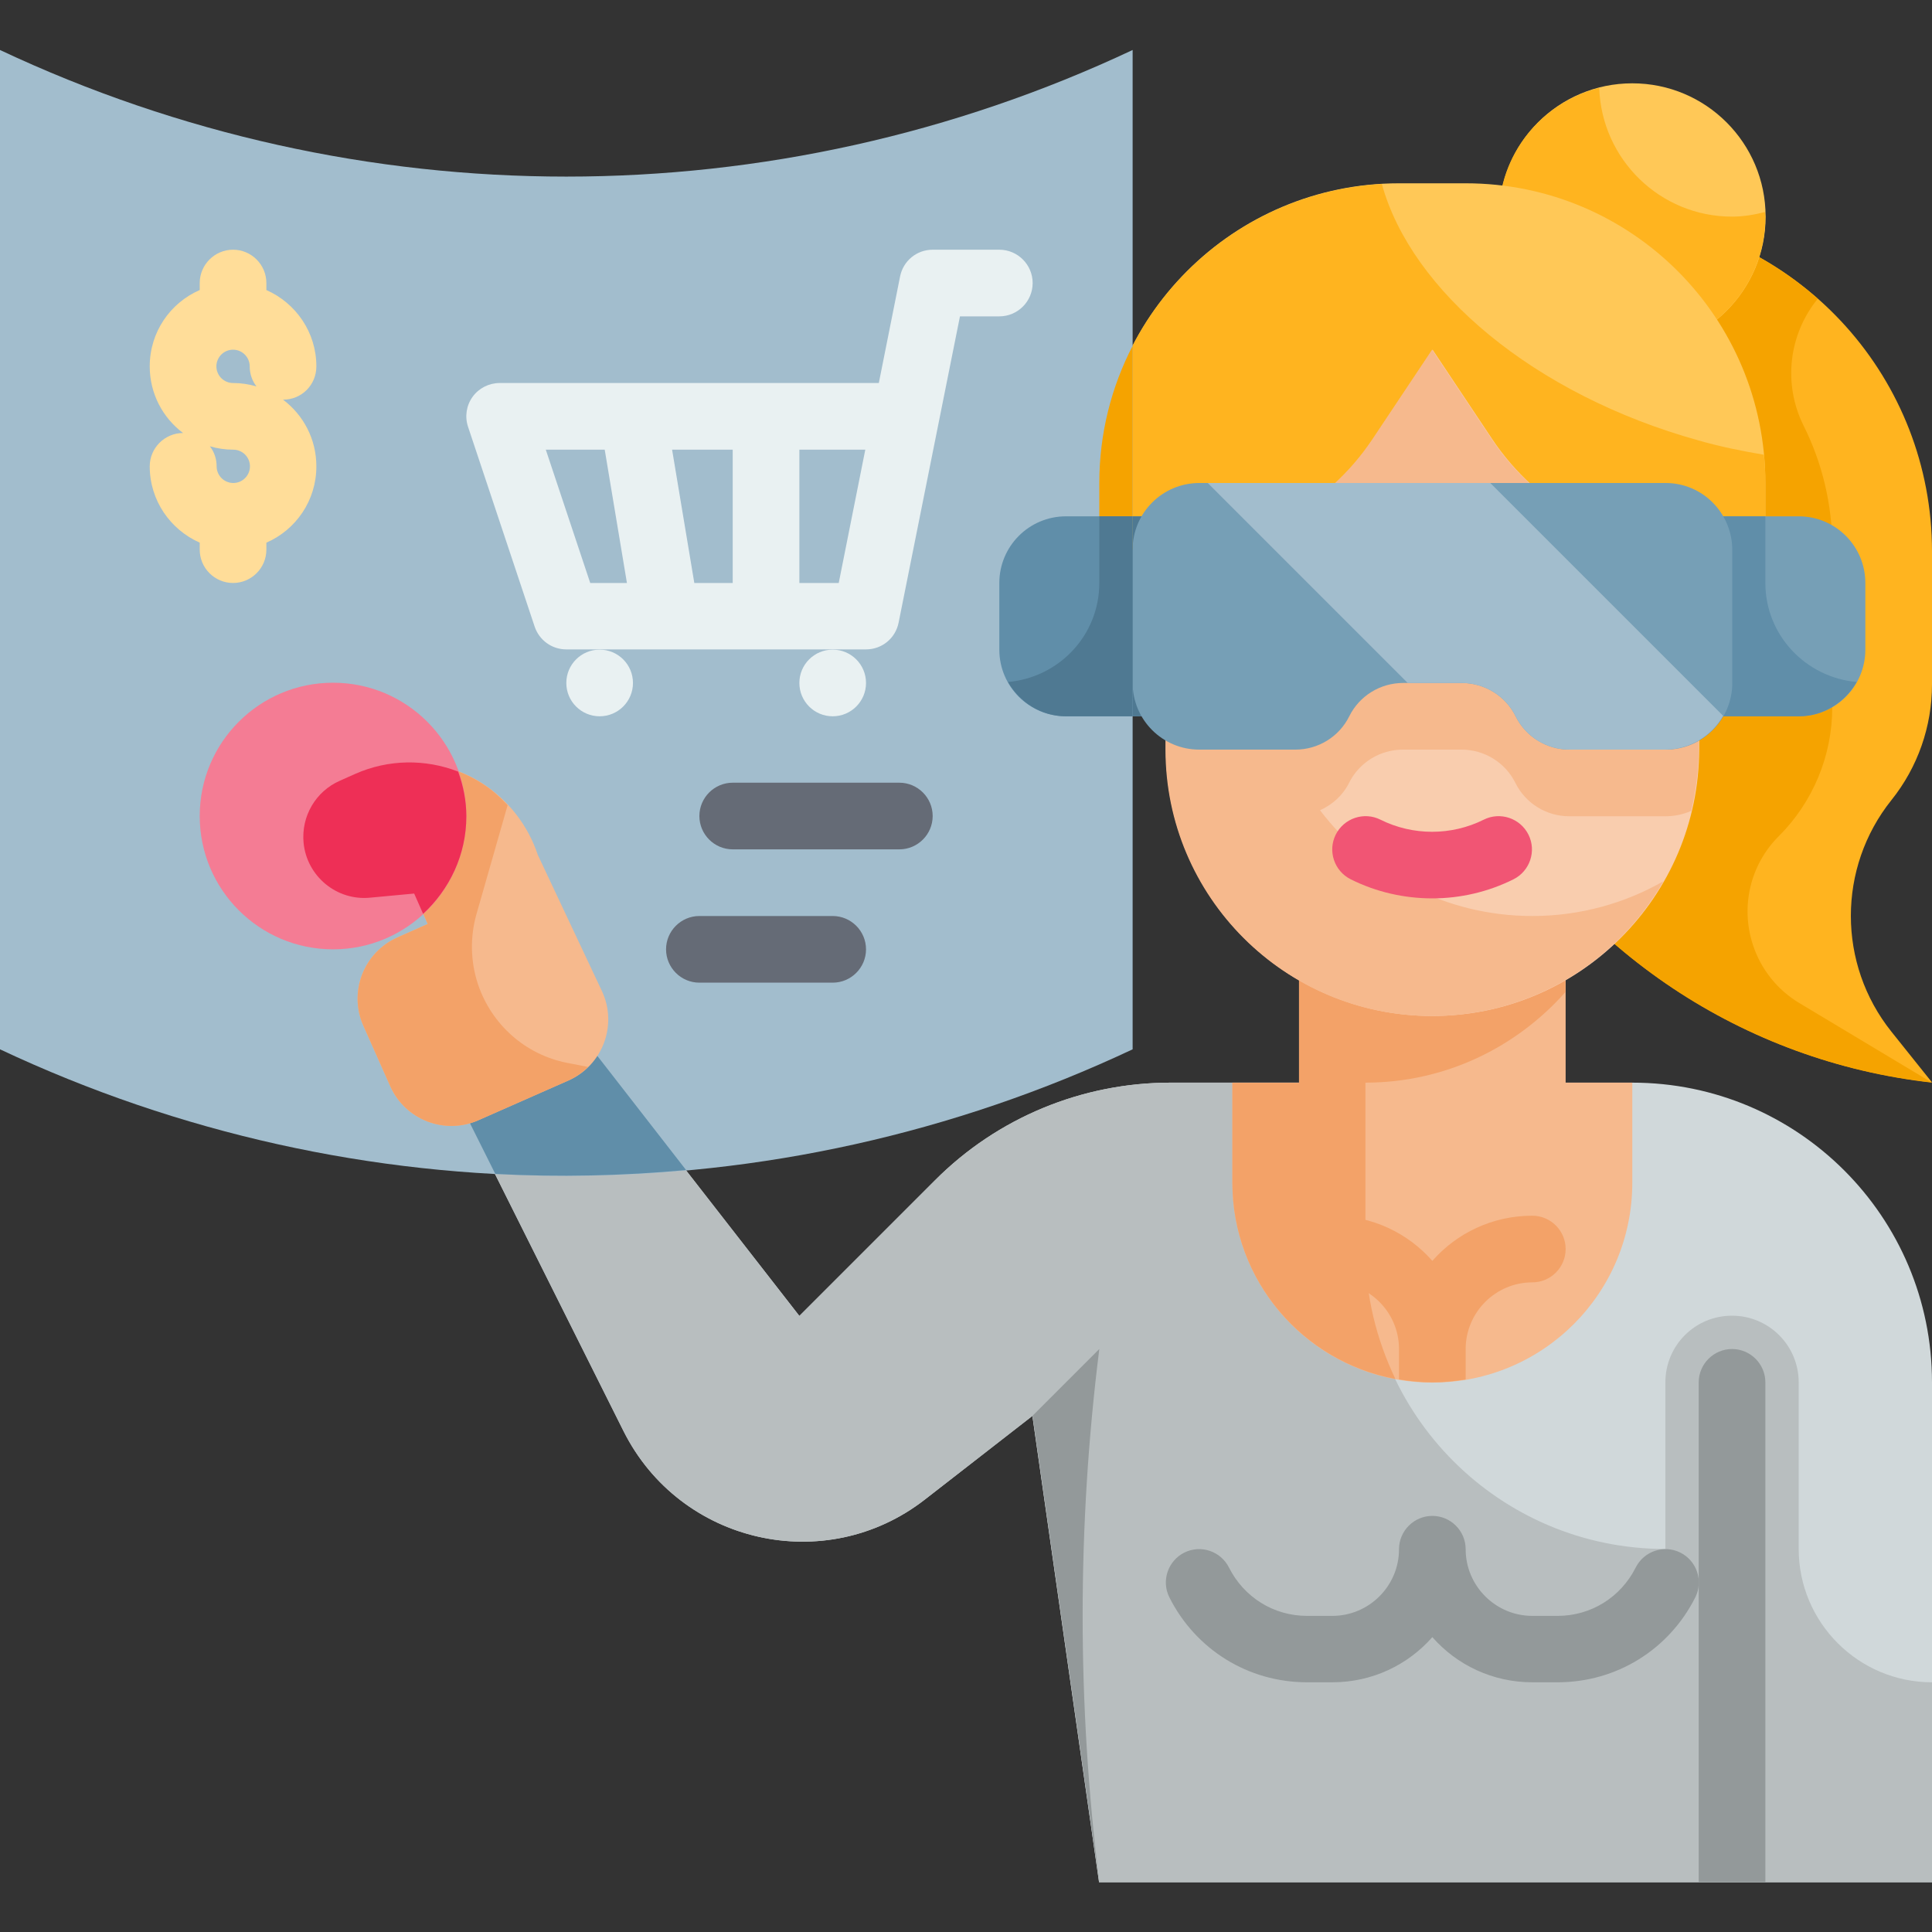
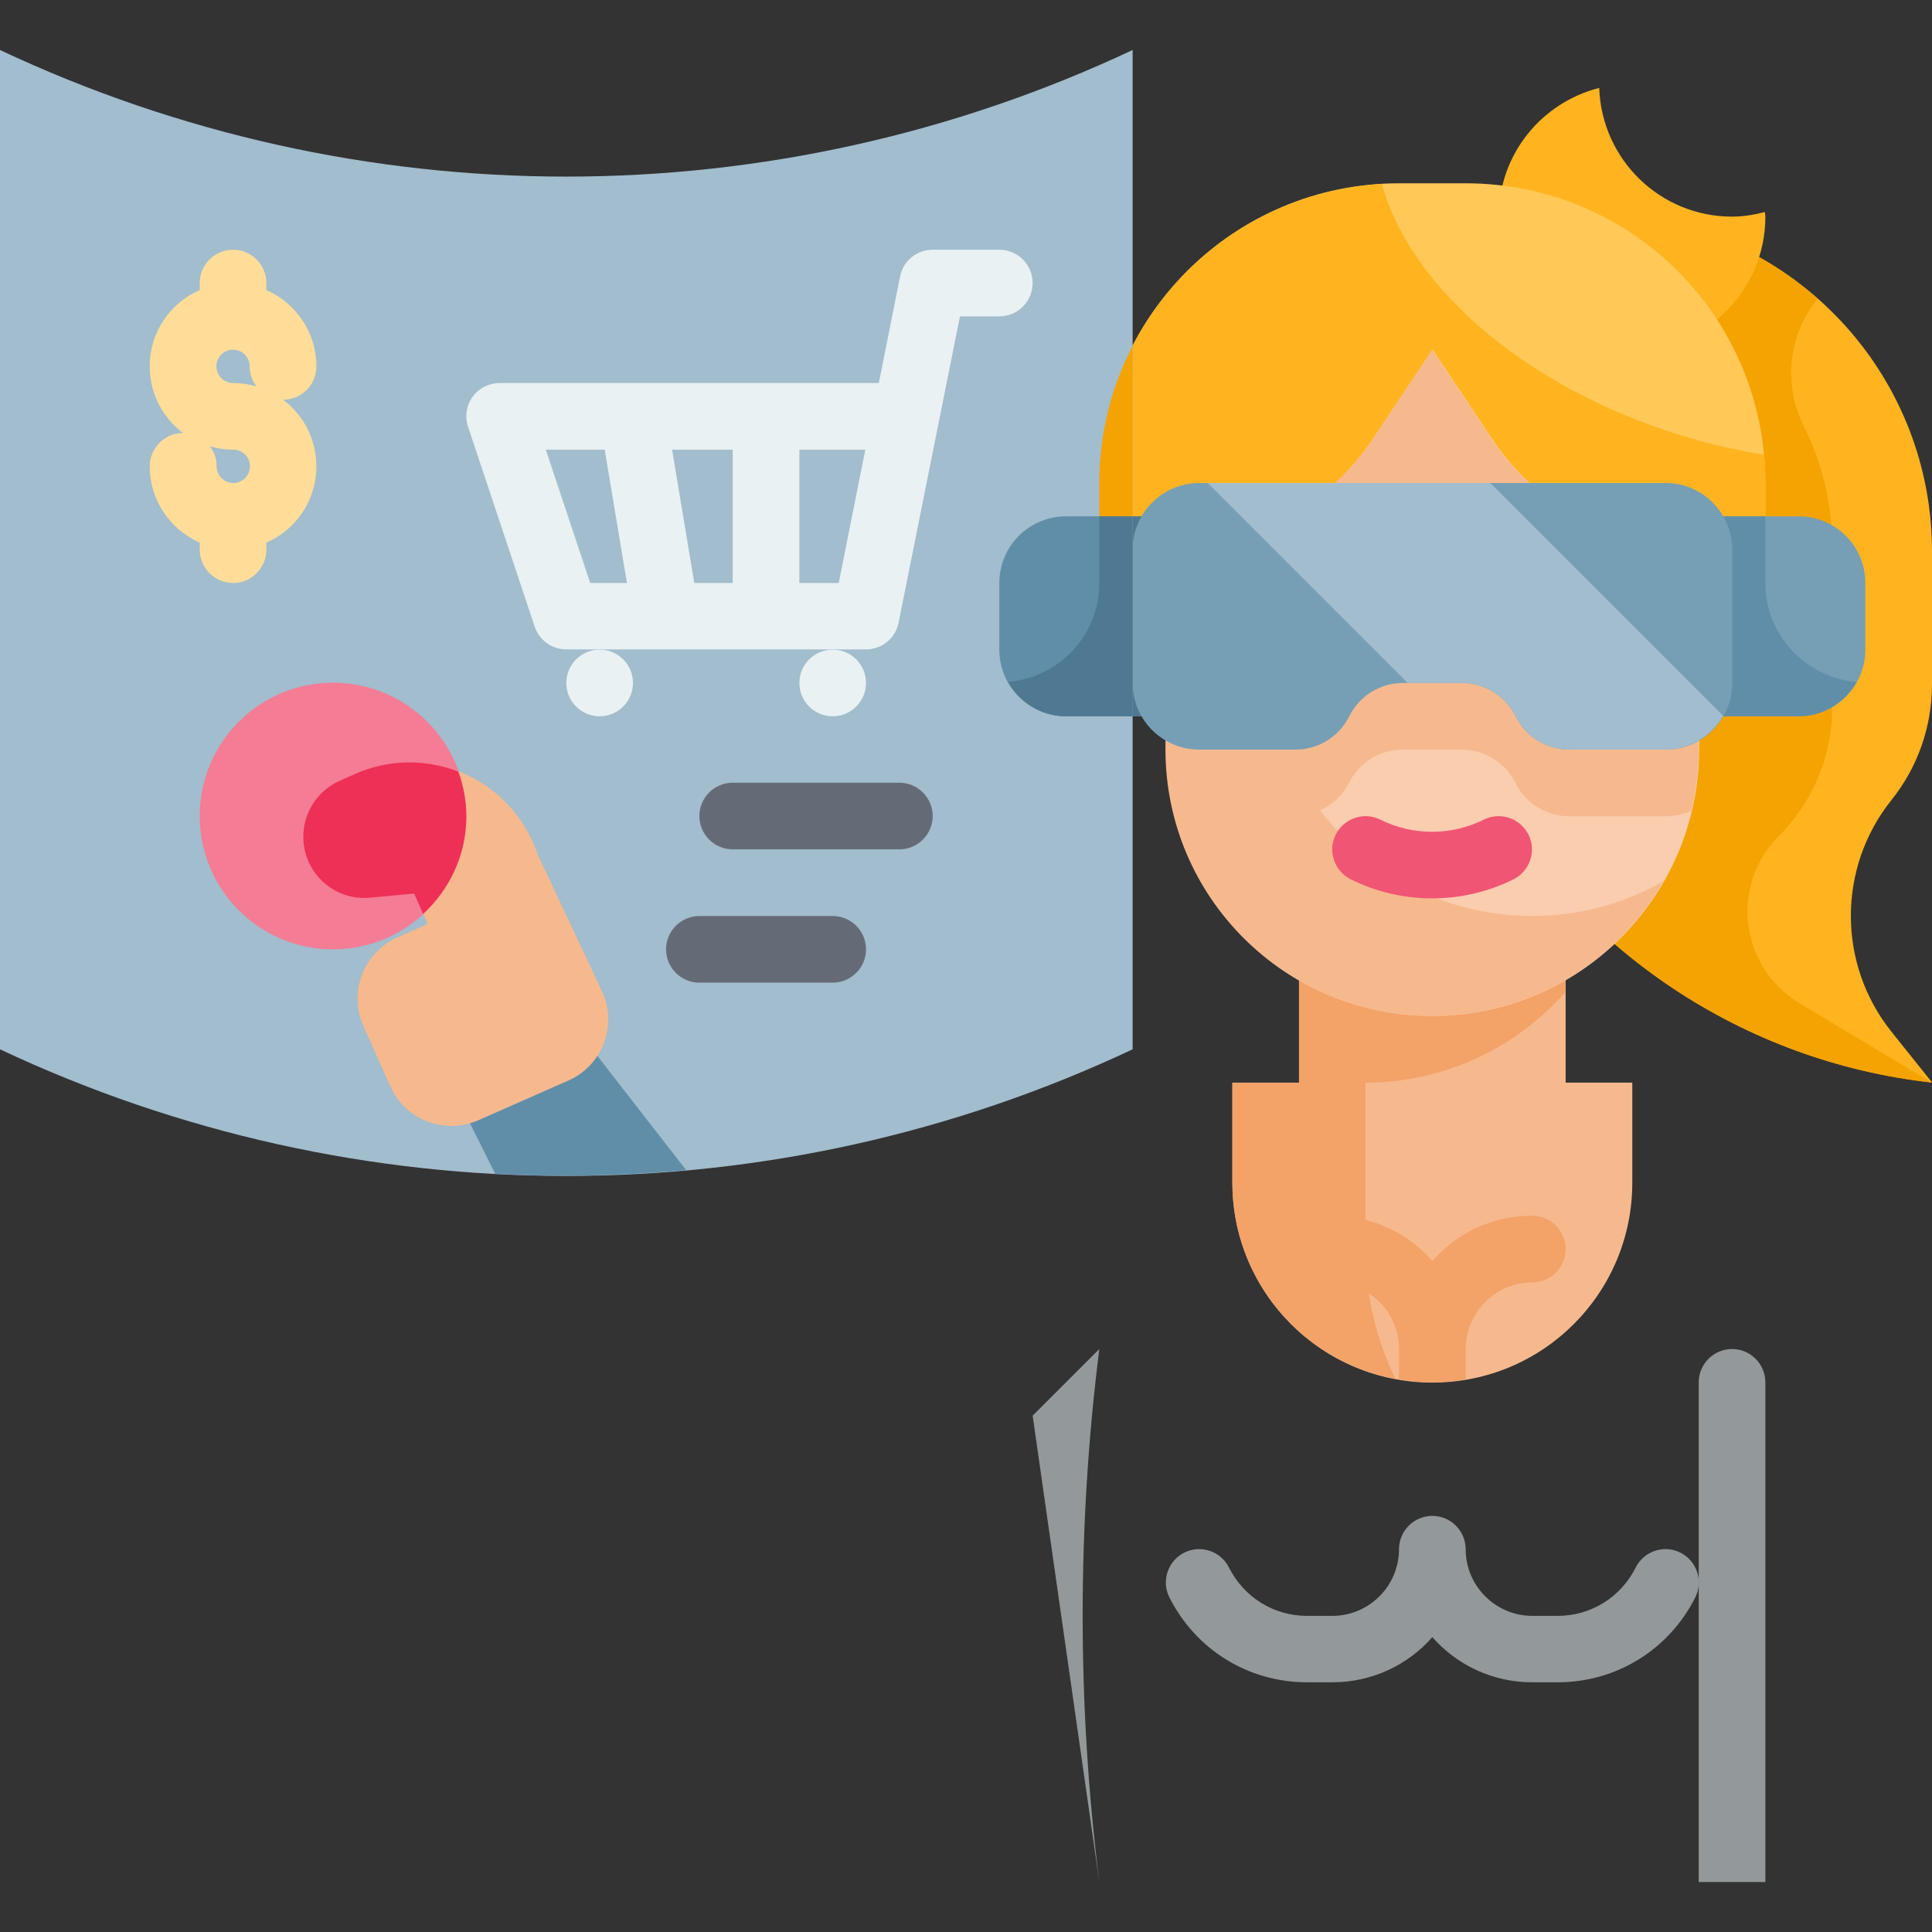
<svg xmlns="http://www.w3.org/2000/svg" id="Flat" x="0px" y="0px" width="80px" height="80px" viewBox="0 0 80 80" style="enable-background:new 0 0 80 80;" xml:space="preserve">
  <rect x="0" y="0" width="80" height="80" fill="#333333" stroke="none" />
  <style type="text/css">	.st0{fill:#FFB41F;}	.st1{fill:#F5A300;}	.st2{fill:#FFC857;}	.st3{fill:#D0D8DA;}	.st4{fill:#B8BEBF;}	.st5{fill:#F6B98D;}	.st6{fill:#F3A268;}	.st7{fill:#F9CDAE;}	.st8{fill:#769FB6;}	.st9{fill:#4F7992;}	.st10{fill:#608EA9;}	.st11{fill:#A2BDCD;}	.st12{fill:#93999A;}	.st13{fill:#F15574;}	.st14{fill:#F47C94;}	.st15{fill:#EE2F56;}	.st16{fill:#E9F1F2;}	.st17{fill:#FFDD99;}	.st18{fill:#656B76;}</style>
  <g id="Color_copy">
    <g>
      <g>
        <path class="st0" d="M67.59,8.97C74.65,9.75,80,15.72,80,22.83v5.51c0,1.74-0.59,3.43-1.68,4.79c-2.24,2.8-2.24,6.79,0,9.59    l1.68,2.1c-7.79-0.86-14.67-5.45-18.48-12.3l-0.83-1.5L67.59,8.97z" />
        <path class="st1" d="M72.59,39.14c-0.53-1.59-0.12-3.34,1.07-4.52c1.41-1.41,2.21-3.33,2.21-5.33v-6.64    c0-1.75-0.41-3.47-1.19-5.03c-0.86-1.73-0.61-3.78,0.59-5.25c-2.09-1.84-4.73-3.08-7.68-3.41l-6.9,22.07l0.83,1.5    c3.81,6.85,10.69,11.43,18.48,12.3l-5.5-3.3C73.6,40.99,72.92,40.14,72.59,39.14L72.59,39.14z" />
-         <circle class="st2" cx="67.59" cy="8.97" r="5.52" />
        <path class="st0" d="M71.72,8.97c-2.98,0-5.4-2.37-5.5-5.33c-2.39,0.61-4.16,2.75-4.16,5.33c0,3.05,2.47,5.52,5.52,5.52    c3.05,0,5.52-2.47,5.52-5.52c0-0.06-0.02-0.13-0.02-0.19C72.65,8.89,72.2,8.97,71.72,8.97z" />
-         <path class="st2" d="M60.69,7.59h-2.76c-6.86,0-12.41,5.56-12.41,12.41v2.76H73.1V20C73.1,13.14,67.55,7.59,60.69,7.59z" />
+         <path class="st2" d="M60.69,7.59h-2.76c-6.86,0-12.41,5.56-12.41,12.41v2.76H73.1V20C73.1,13.14,67.55,7.59,60.69,7.59" />
        <path class="st0" d="M70.34,18.24c-6.84-1.9-11.91-6.21-13.12-10.62C50.69,8,45.52,13.39,45.52,20v2.76H73.1V20    c0-0.39-0.02-0.78-0.06-1.17C72.15,18.68,71.25,18.5,70.34,18.24L70.34,18.24z" />
-         <path class="st3" d="M48.47,44.83c-3.66,0-7.17,1.45-9.75,4.04l-5.62,5.62l-9.66-12.41l-4.14,4.14l6.52,13.04    c2.34,4.67,8.36,6.04,12.48,2.83l4.45-3.46l2.76,19.31H80V57.24c0-6.86-5.56-12.41-12.41-12.41L48.47,44.83z" />
-         <path class="st4" d="M74.48,64.14v-6.9c0-1.52-1.23-2.76-2.76-2.76s-2.76,1.23-2.76,2.76v6.9c-6.86,0-12.41-5.56-12.41-12.41    v-6.9h-8.08c-3.66,0-7.17,1.45-9.75,4.04l-5.62,5.62l-9.66-12.41l-4.14,4.14l6.52,13.04c2.34,4.67,8.36,6.04,12.48,2.83    l4.45-3.46l2.76,19.31H80v-8.28C76.95,69.66,74.48,67.18,74.48,64.14L74.48,64.14z" />
        <path class="st5" d="M64.83,44.83v-5.52H53.79v5.52h-2.76v4.14c0,4.57,3.7,8.28,8.28,8.28s8.28-3.7,8.28-8.28v-4.14H64.83z" />
        <path class="st6" d="M51.03,48.97c0,4.05,2.91,7.41,6.75,8.13c-0.78-1.63-1.24-3.44-1.24-5.37v-6.9c3.3,0,6.25-1.46,8.28-3.75    v-1.76H53.79v5.52h-2.76V48.97z" />
        <path class="st7" d="M59.31,42.07c-6.09,0-11.03-4.94-11.03-11.03v-8.28c3.45,0,6.67-1.72,8.58-4.59l2.46-3.69l2.46,3.69    c1.91,2.87,5.13,4.59,8.58,4.59v8.28C70.34,37.13,65.4,42.07,59.31,42.07z" />
-         <path class="st7" d="M19.96,32.43c-1.57-1-3.54-1.15-5.24-0.39l-0.65,0.29c-1,0.44-1.6,1.47-1.5,2.56    c0.13,1.39,1.37,2.42,2.76,2.28L17.15,37l0.56,1.26l-1.26,0.56c-1.39,0.62-2.02,2.25-1.41,3.64l1.12,2.52    c0.62,1.39,2.25,2.02,3.64,1.41l3.74-1.65c1.41-0.62,2.04-2.29,1.39-3.69l-2.66-5.65C21.86,34.17,21.05,33.13,19.96,32.43    L19.96,32.43z" />
        <path class="st8" d="M74.48,29.66h-4.14v-8.28h4.14c1.52,0,2.76,1.23,2.76,2.76v2.76C77.24,28.42,76.01,29.66,74.48,29.66z" />
        <path class="st8" d="M48.28,29.66h-4.14c-1.52,0-2.76-1.23-2.76-2.76v-2.76c0-1.52,1.23-2.76,2.76-2.76h4.14V29.66z" />
        <path class="st9" d="M45.52,24.14v-2.76h2.76v8.28h-4.14c-1.03,0-1.92-0.58-2.4-1.42C43.86,28.05,45.52,26.3,45.52,24.14z" />
        <path class="st10" d="M73.1,24.14v-2.76h-2.76v8.28h4.14c1.03,0,1.92-0.58,2.4-1.42C74.77,28.05,73.1,26.3,73.1,24.14z" />
        <path class="st5" d="M63.45,37.93c-3.59,0-6.78-1.73-8.79-4.38c0.51-0.23,0.94-0.61,1.2-1.13c0.42-0.85,1.29-1.38,2.23-1.38h2.43    c0.94,0,1.81,0.53,2.23,1.38c0.42,0.85,1.29,1.38,2.23,1.38h3.98c0.38,0,0.74-0.08,1.07-0.22c0.19-0.82,0.31-1.67,0.31-2.54    v-8.28c-3.45,0-6.67-1.72-8.58-4.59l-2.46-3.69l-2.46,3.69c-1.91,2.87-5.13,4.59-8.58,4.59v8.28c0,6.09,4.94,11.03,11.03,11.03    c4.11,0,7.69-2.25,9.59-5.58C67.29,37.4,65.43,37.93,63.45,37.93z" />
        <path class="st8" d="M68.97,20H49.66c-1.52,0-2.76,1.23-2.76,2.76v5.52c0,1.52,1.23,2.76,2.76,2.76h3.98    c0.94,0,1.81-0.53,2.23-1.38c0.42-0.85,1.29-1.38,2.23-1.38h2.43c0.94,0,1.81,0.53,2.23,1.38c0.42,0.85,1.29,1.38,2.23,1.38h3.98    c1.52,0,2.76-1.23,2.76-2.76v-5.52C71.72,21.23,70.49,20,68.97,20z" />
        <path class="st11" d="M71.35,29.64L61.71,20h-11.7l8.28,8.28h2.24c0.94,0,1.81,0.53,2.23,1.38c0.42,0.85,1.29,1.38,2.23,1.38    h3.97C69.99,31.03,70.88,30.47,71.35,29.64z" />
        <path class="st12" d="M70.34,77.93V57.24c0-0.76,0.62-1.38,1.38-1.38s1.38,0.62,1.38,1.38v20.69H70.34z" />
        <path class="st13" d="M59.31,37.2c-1.16,0-2.32-0.26-3.38-0.79c-0.68-0.34-0.96-1.17-0.62-1.85c0.34-0.68,1.17-0.96,1.85-0.62    c1.34,0.67,2.94,0.67,4.28,0c0.68-0.34,1.51-0.06,1.85,0.62s0.06,1.51-0.62,1.85C61.63,36.93,60.47,37.2,59.31,37.2L59.31,37.2z" />
        <path class="st12" d="M64.5,69.66h-1.05c-1.65,0-3.13-0.72-4.14-1.87c-1.01,1.15-2.49,1.87-4.14,1.87h-1.05    c-2.43,0-4.61-1.35-5.7-3.52c-0.34-0.68-0.06-1.51,0.62-1.85c0.68-0.34,1.51-0.06,1.85,0.62c0.62,1.23,1.85,2,3.23,2h1.05    c1.52,0,2.76-1.24,2.76-2.76c0-0.76,0.62-1.38,1.38-1.38c0.76,0,1.38,0.62,1.38,1.38c0,1.52,1.24,2.76,2.76,2.76h1.05    c1.38,0,2.61-0.77,3.23-2c0.34-0.68,1.17-0.96,1.85-0.62c0.68,0.34,0.96,1.17,0.62,1.85C69.11,68.31,66.93,69.66,64.5,69.66    L64.5,69.66z" />
        <path class="st6" d="M59.31,57.24c0.47,0,0.93-0.05,1.38-0.12v-1.26c0-1.52,1.24-2.76,2.76-2.76c0.76,0,1.38-0.62,1.38-1.38    c0-0.76-0.62-1.38-1.38-1.38c-1.65,0-3.13,0.72-4.14,1.87c-1.01-1.15-2.49-1.87-4.14-1.87c-0.76,0-1.38,0.62-1.38,1.38    c0,0.76,0.62,1.38,1.38,1.38c1.52,0,2.76,1.24,2.76,2.76v1.26C58.38,57.19,58.84,57.24,59.31,57.24z" />
        <path class="st12" d="M42.76,58.62l2.76,19.31c-0.92-7.33-0.92-14.74,0-22.07L42.76,58.62z" />
      </g>
      <g>
        <path class="st11" d="M46.9,43.45c-14.85,6.99-32.05,6.99-46.9,0V2.07c14.85,6.99,32.05,6.99,46.9,0V43.45z" />
        <path class="st1" d="M46.9,14.32c-0.88,1.7-1.38,3.63-1.38,5.68v2.76h1.38V14.32z" />
        <path class="st10" d="M23.45,42.07l-4.14,4.14l1.2,2.4c2.63,0.14,5.27,0.08,7.9-0.16L23.45,42.07z" />
        <path class="st5" d="M19.96,32.43c-1.57-1-3.54-1.15-5.24-0.39l-0.65,0.29c-1,0.44-1.6,1.47-1.5,2.56    c0.13,1.39,1.37,2.42,2.76,2.28L17.15,37l0.56,1.26l-1.26,0.56c-1.39,0.62-2.02,2.25-1.41,3.64l1.12,2.52    c0.62,1.39,2.25,2.02,3.64,1.41l3.74-1.65c1.41-0.62,2.04-2.29,1.39-3.69l-2.66-5.65C21.86,34.17,21.05,33.13,19.96,32.43    L19.96,32.43z" />
-         <path class="st6" d="M23.48,44.01c-1.73-0.34-3.13-1.59-3.69-3.26c-0.31-0.94-0.33-1.95-0.06-2.9l1.29-4.51    c-0.32-0.34-0.66-0.65-1.06-0.9c-1.57-1-3.54-1.15-5.24-0.39l-0.65,0.29c-1,0.44-1.6,1.47-1.5,2.56    c0.13,1.39,1.37,2.42,2.76,2.28L17.15,37l0.56,1.26l-1.26,0.56c-1.39,0.62-2.02,2.25-1.41,3.64l1.12,2.52    c0.62,1.39,2.25,2.02,3.64,1.41l3.74-1.65c0.31-0.14,0.58-0.33,0.81-0.56L23.48,44.01z" />
        <g>
          <circle class="st14" cx="13.79" cy="33.79" r="5.52" />
        </g>
        <path class="st15" d="M14.72,32.04l-0.65,0.29c-1,0.44-1.6,1.47-1.5,2.56c0.13,1.39,1.37,2.42,2.76,2.28L17.15,37l0.37,0.84    c1.09-1.01,1.79-2.44,1.79-4.04c0-0.65-0.13-1.27-0.34-1.85C17.61,31.42,16.08,31.44,14.72,32.04z" />
        <path class="st10" d="M46.9,29.66h-2.76c-1.52,0-2.76-1.23-2.76-2.76v-2.76c0-1.52,1.23-2.76,2.76-2.76h2.76V29.66z" />
        <path class="st9" d="M45.52,24.14v-2.76h1.38v8.28h-2.76c-1.03,0-1.92-0.58-2.4-1.42C43.86,28.05,45.52,26.3,45.52,24.14z" />
        <g>
          <g>
            <path class="st16" d="M41.38,10.34h-2.76c-0.66,0-1.22,0.46-1.35,1.11l-0.88,4.41h-15.7c-0.44,0-0.86,0.21-1.12,0.57      c-0.26,0.36-0.33,0.82-0.19,1.24l2.76,8.28c0.19,0.56,0.71,0.94,1.31,0.94h12.41c0.66,0,1.22-0.46,1.35-1.11l2.54-12.68h1.63      c0.76,0,1.38-0.62,1.38-1.38S42.14,10.34,41.38,10.34L41.38,10.34z M30.34,18.62v5.52h-1.59l-0.92-5.52H30.34z M24.44,24.14      l-1.84-5.52h2.44l0.92,5.52H24.44z M34.73,24.14H33.1v-5.52h2.73L34.73,24.14z" />
            <circle class="st16" cx="24.83" cy="28.28" r="1.38" />
            <circle class="st16" cx="34.48" cy="28.28" r="1.38" />
          </g>
          <path class="st17" d="M13.1,15.17c0-1.41-0.85-2.62-2.07-3.16v-0.29c0-0.76-0.62-1.38-1.38-1.38s-1.38,0.62-1.38,1.38v0.29     c-1.22,0.53-2.07,1.74-2.07,3.16c0,1.13,0.54,2.13,1.38,2.76h0c-0.76,0-1.38,0.62-1.38,1.38c0,1.41,0.85,2.62,2.07,3.16v0.29     c0,0.76,0.62,1.38,1.38,1.38s1.38-0.62,1.38-1.38v-0.29c1.22-0.53,2.07-1.74,2.07-3.16c0-1.13-0.54-2.13-1.38-2.76h0     C12.49,16.55,13.1,15.94,13.1,15.17z M10.34,15.17c0,0.31,0.1,0.6,0.28,0.83c-0.31-0.09-0.63-0.14-0.97-0.14     c-0.38,0-0.69-0.31-0.69-0.69s0.31-0.69,0.69-0.69S10.34,14.79,10.34,15.17z M8.97,19.31c0-0.31-0.1-0.6-0.28-0.83     c0.31,0.09,0.63,0.14,0.97,0.14c0.38,0,0.69,0.31,0.69,0.69c0,0.38-0.31,0.69-0.69,0.69S8.97,19.69,8.97,19.31z" />
          <path class="st18" d="M37.24,32.41h-6.9c-0.76,0-1.38,0.62-1.38,1.38c0,0.76,0.62,1.38,1.38,1.38h6.9     c0.76,0,1.38-0.62,1.38-1.38C38.62,33.03,38,32.41,37.24,32.41z" />
          <path class="st18" d="M34.48,37.93h-5.52c-0.76,0-1.38,0.62-1.38,1.38s0.62,1.38,1.38,1.38h5.52c0.76,0,1.38-0.62,1.38-1.38     S35.24,37.93,34.48,37.93z" />
        </g>
      </g>
    </g>
  </g>
</svg>